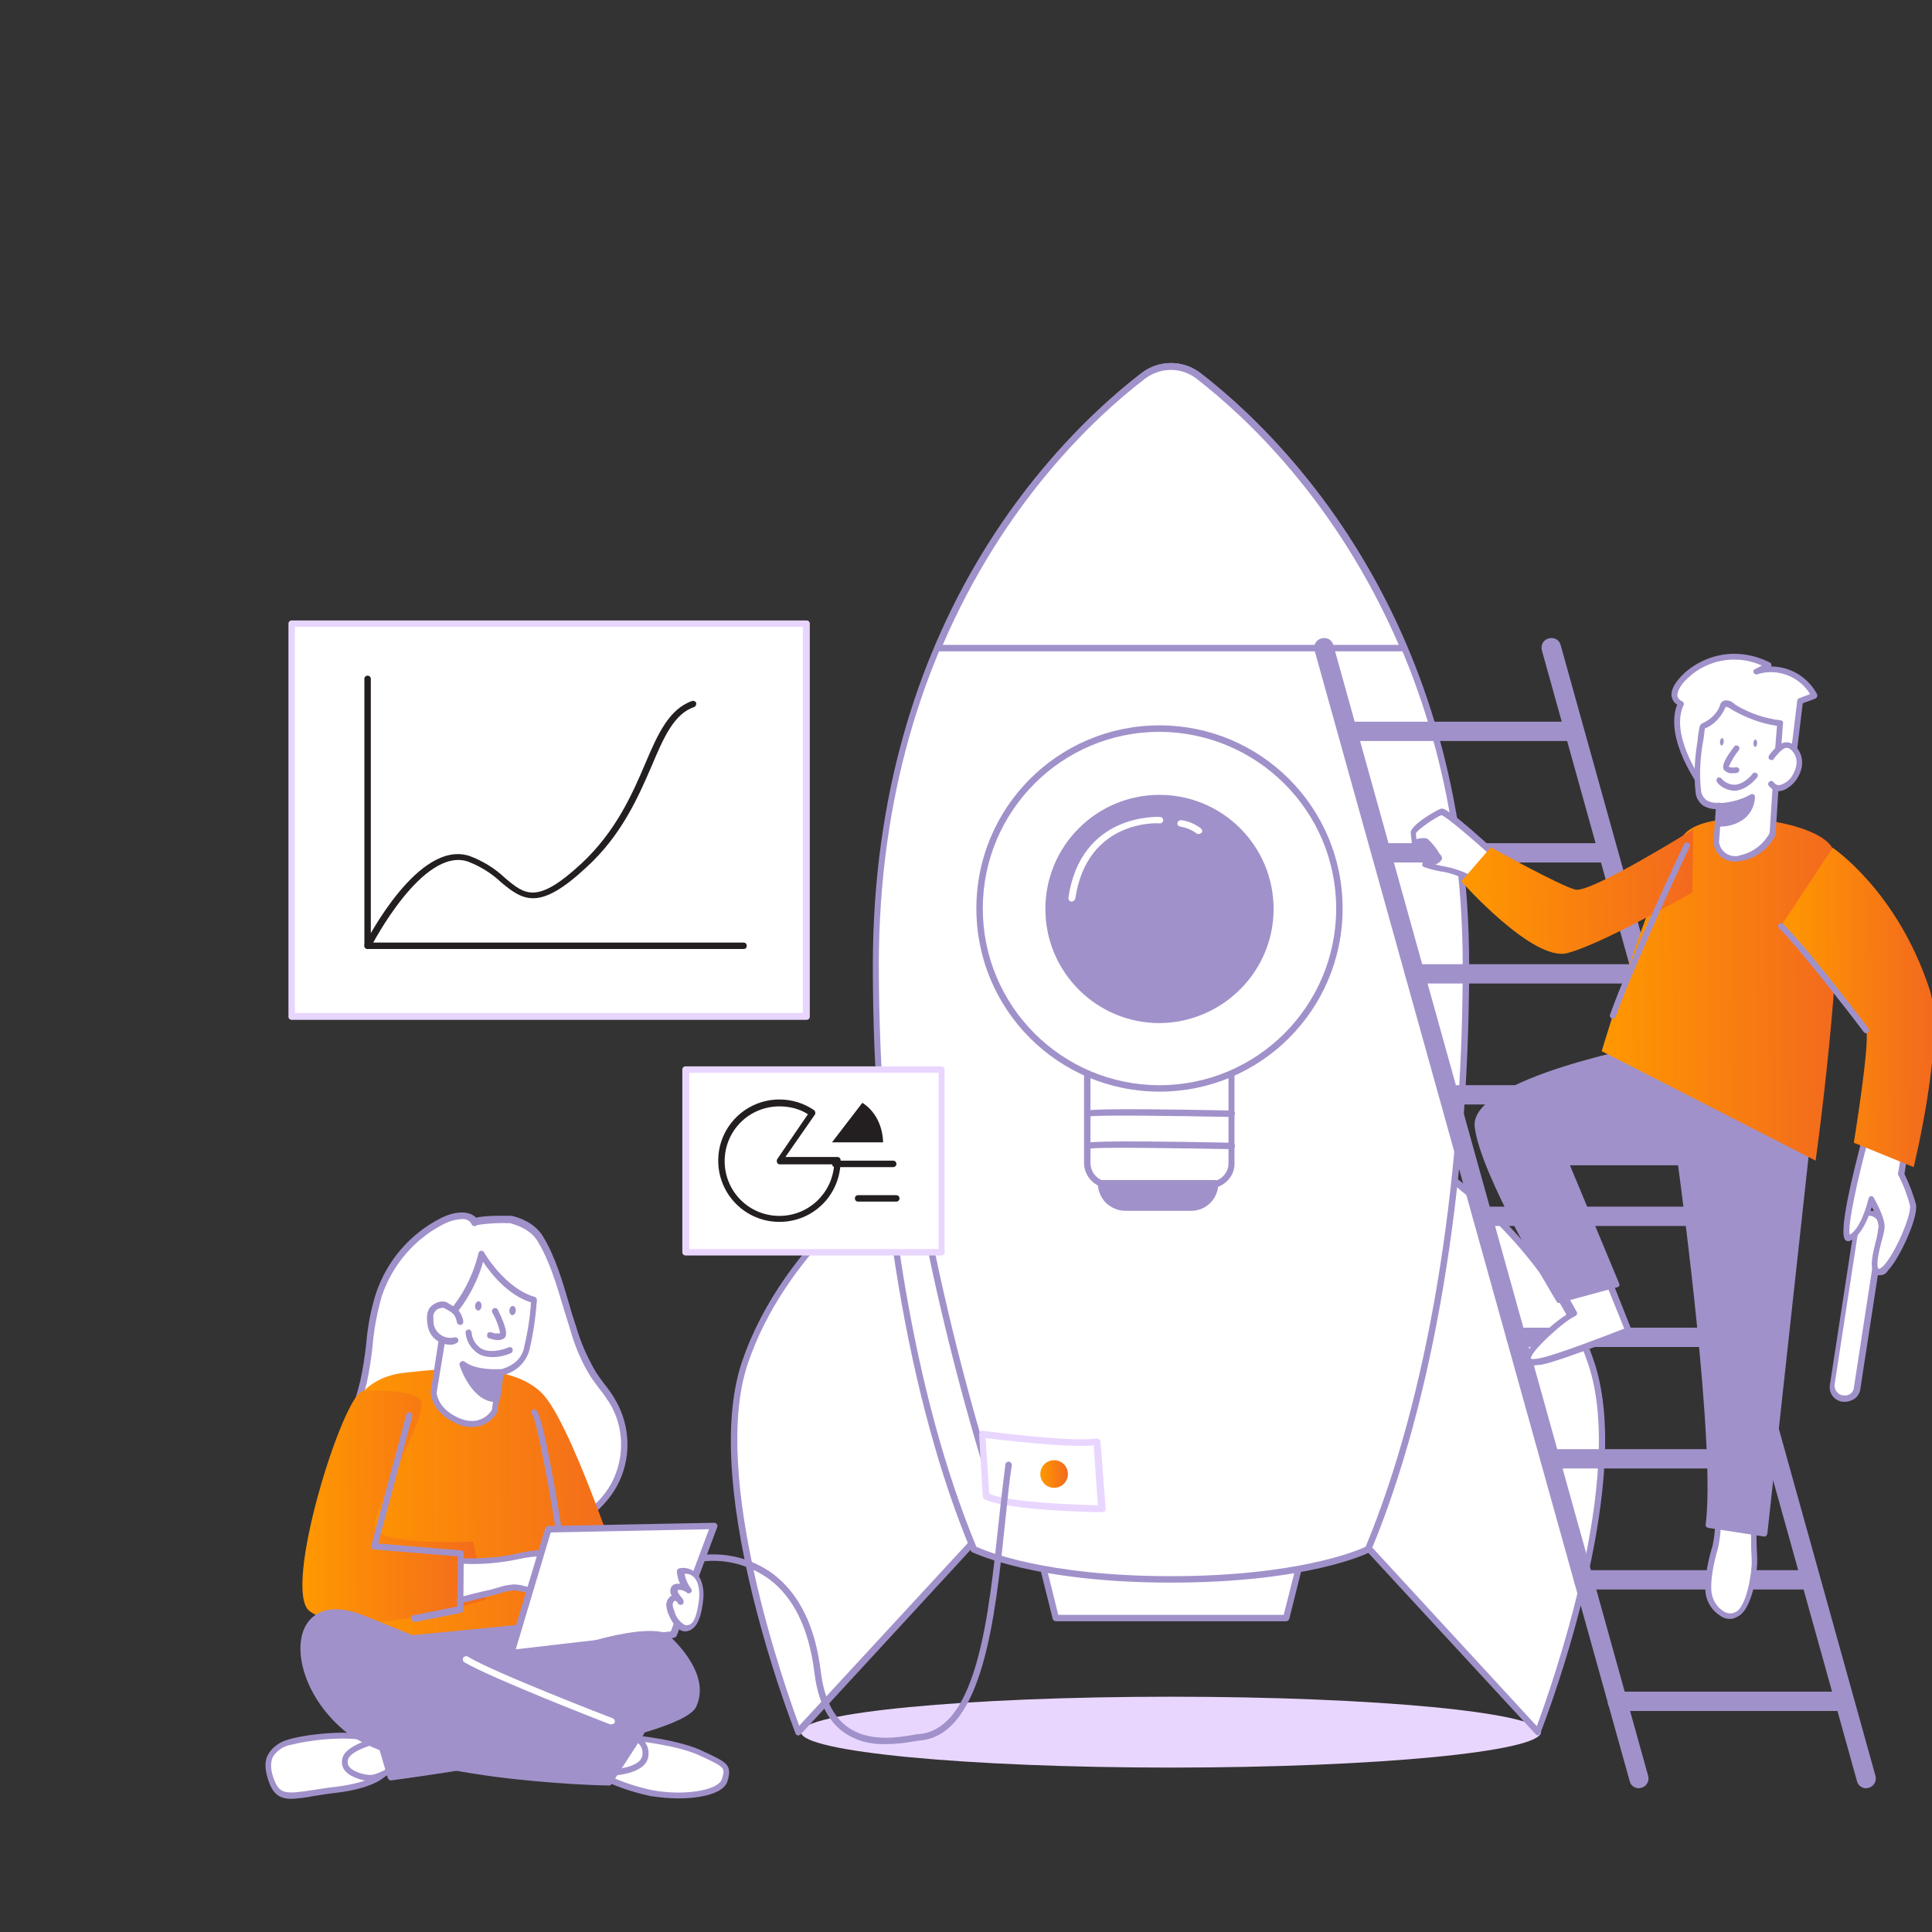
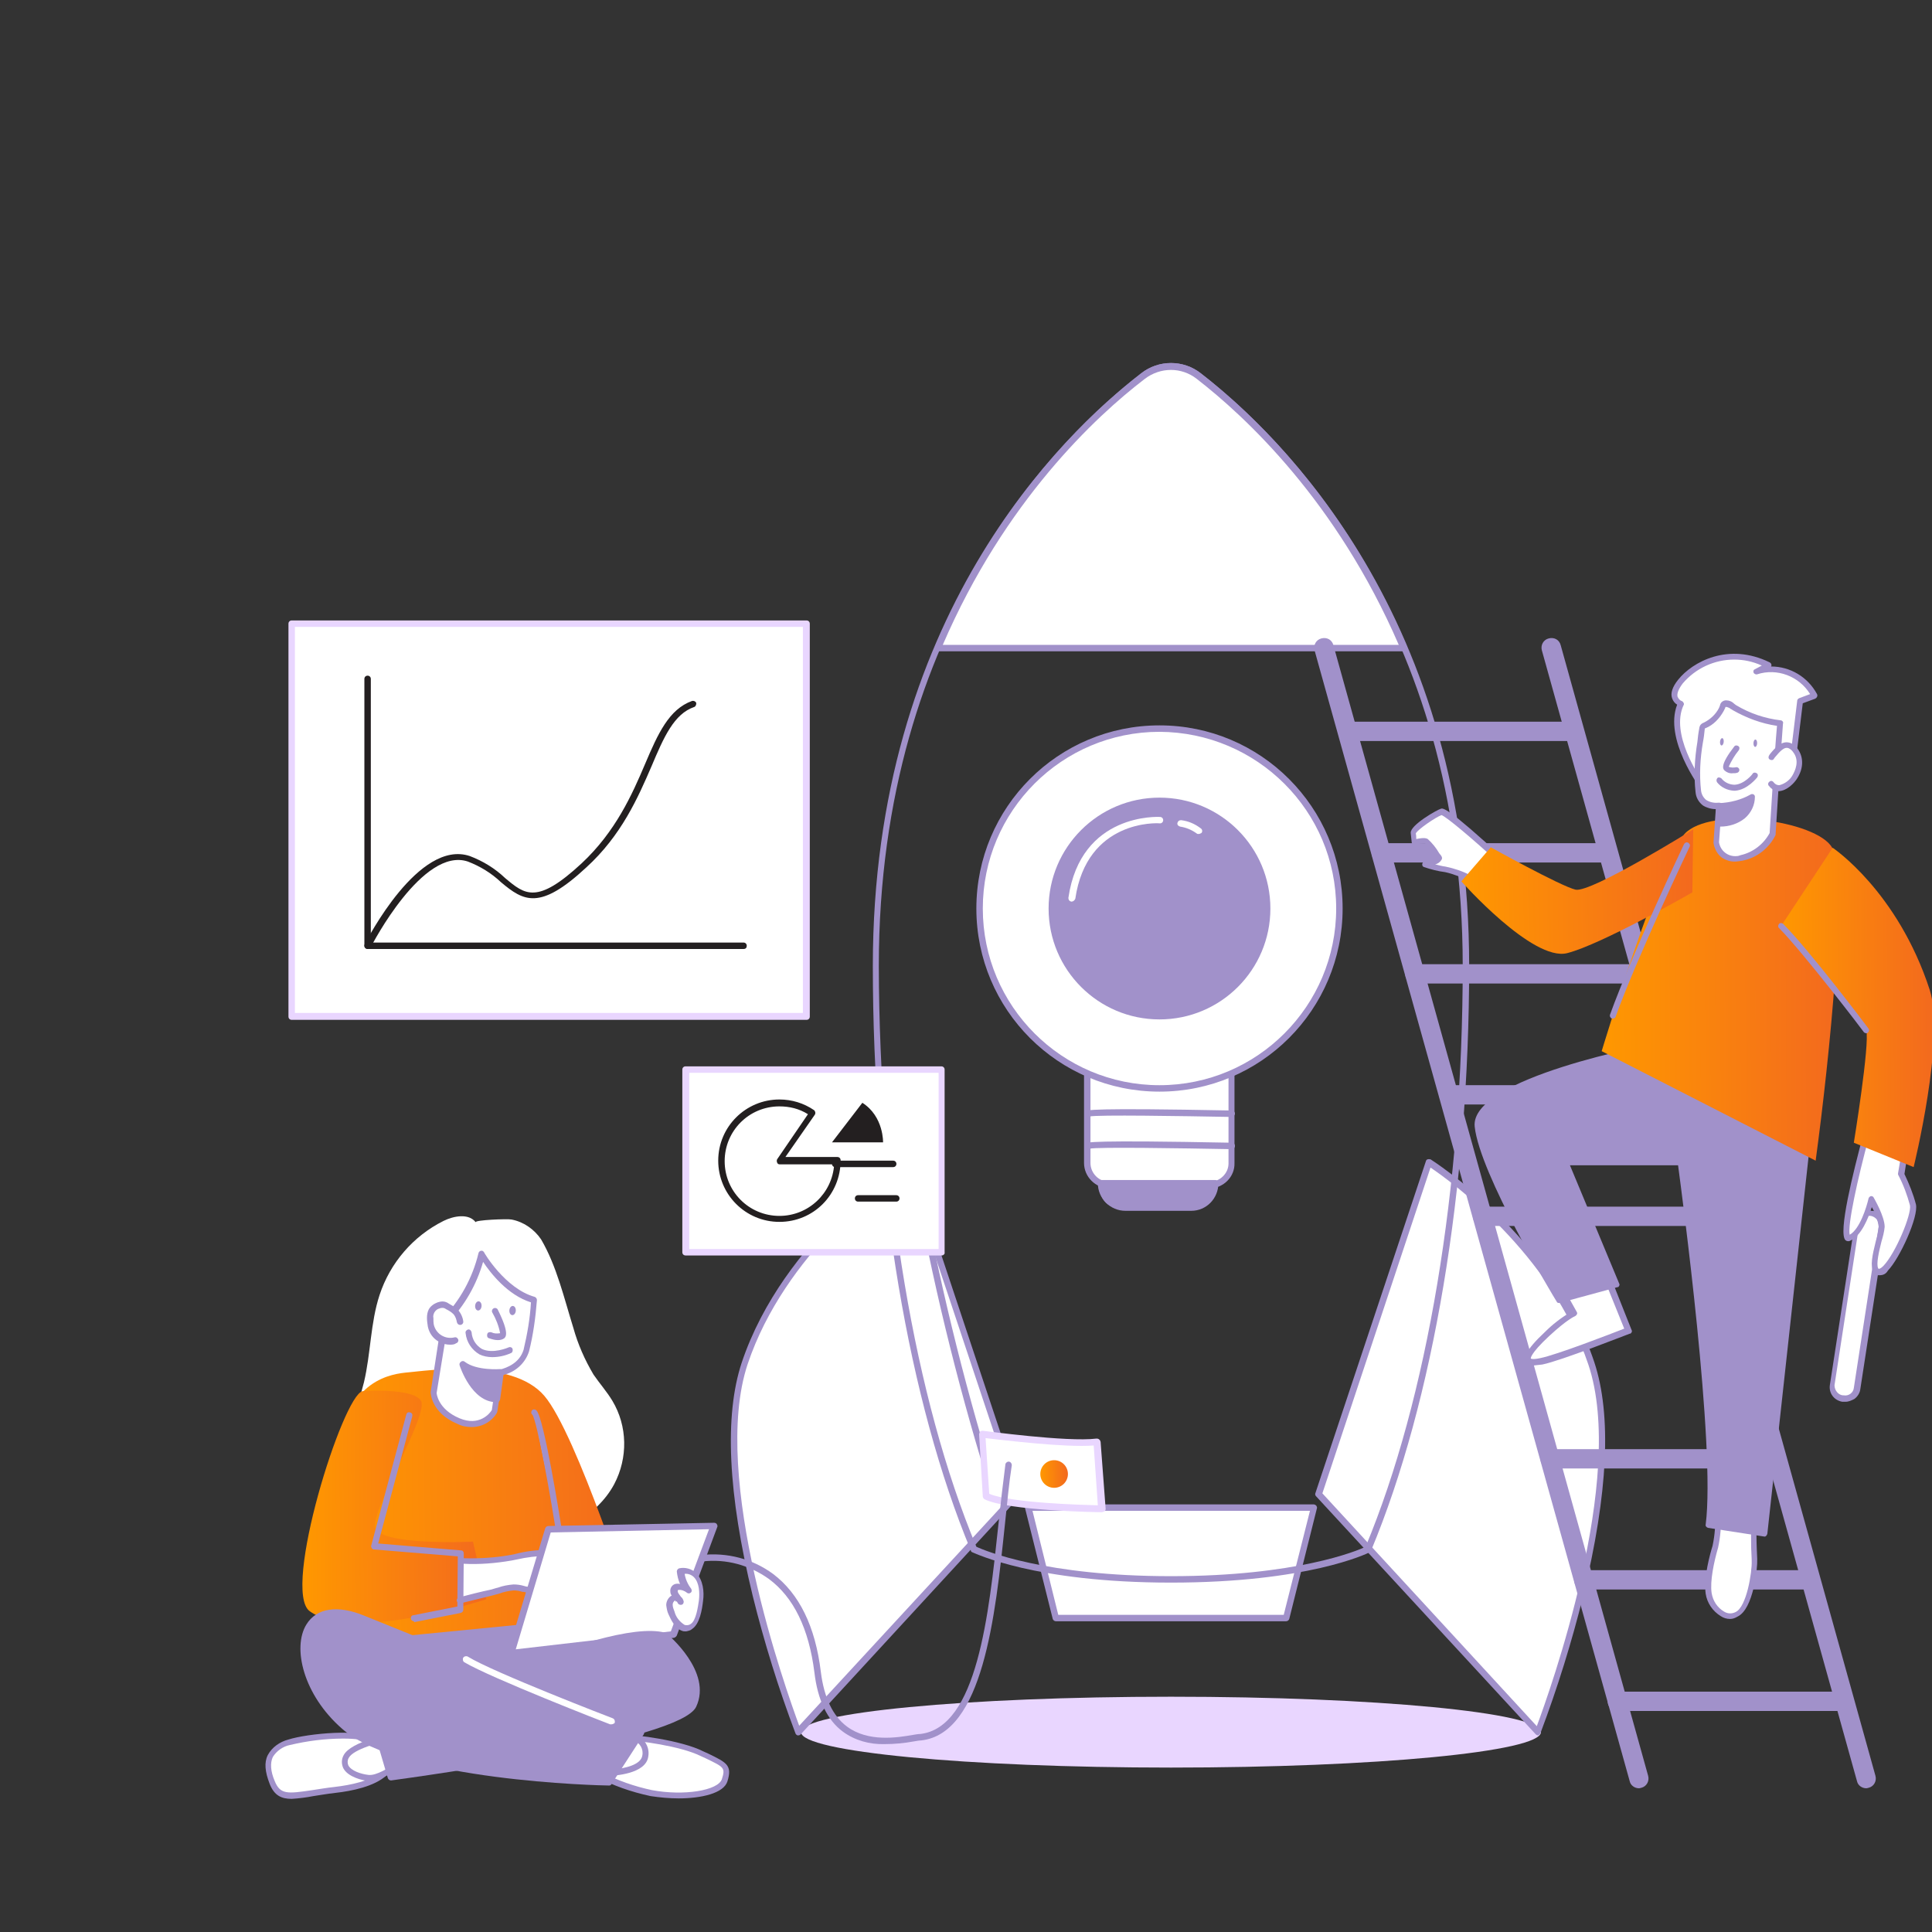
<svg xmlns="http://www.w3.org/2000/svg" width="1060" height="1060" viewBox="0 0 1060 1060" fill="none">
  <rect x="0" y="0" width="1060" height="1060" fill="#333333" stroke="none" />
  <g clip-path="url(#clip0_6470_15695)">
    <path d="M642.471 969.79C754.571 969.79 845.445 961.087 845.445 950.351C845.445 939.615 754.571 930.912 642.471 930.912C530.372 930.912 439.498 939.615 439.498 950.351C439.498 961.087 530.372 969.79 642.471 969.79Z" fill="#E9D6FF" />
    <path d="M579.356 887.743H705.583L720.731 827.154H564.209L579.356 887.743Z" fill="white" />
    <path d="M705.586 889.518H579.359C578.601 889.518 577.844 889.013 577.592 888.256L562.444 827.667C562.192 827.162 562.444 826.657 562.697 826.152C562.949 825.647 563.454 825.395 564.212 825.395H720.733C721.238 825.395 721.743 825.647 722.248 826.152C722.501 826.657 722.753 827.162 722.501 827.667L707.353 888.256C707.101 889.013 706.343 889.518 705.586 889.518ZM580.621 885.984H704.324L718.714 828.929H566.484L580.621 885.984Z" fill="#A191CA" />
    <path d="M784.099 637.559C784.099 637.559 850.242 678.961 873.215 747.881C896.189 816.801 843.931 950.097 843.931 950.097L723.51 819.578L784.099 637.559Z" fill="white" />
    <path d="M843.93 952.125C843.425 952.125 842.92 951.873 842.668 951.62L721.994 820.849C721.49 820.344 721.49 819.586 721.742 819.081L782.331 637.062C782.584 636.052 783.593 635.8 784.603 636.052H784.856C785.613 636.557 851.756 678.464 874.729 747.384C884.323 776.417 882.303 819.334 868.671 875.379C862.359 900.877 854.533 926.122 845.192 950.863C844.94 951.368 844.435 951.873 843.93 952.125ZM725.529 819.334L843.173 947.076C850.241 927.889 892.401 811.003 871.448 748.647C850.999 687.553 795.711 647.917 784.856 640.596L725.529 819.334Z" fill="#A191CA" />
    <path d="M497.816 637.559C497.816 637.559 431.673 678.961 408.7 747.881C385.727 816.801 437.985 950.097 437.985 950.097L558.405 819.578L497.816 637.559Z" fill="white" />
    <path d="M437.984 952.126H437.731C437.226 952.126 436.722 951.621 436.469 951.116C427.128 926.375 419.302 901.13 412.991 875.632C399.358 819.587 397.339 776.67 406.932 747.638C429.905 678.97 496.301 636.81 496.806 636.305C497.311 636.053 497.816 636.053 498.32 636.053C498.825 636.305 499.33 636.558 499.33 637.063L559.919 819.082C560.172 819.587 559.919 820.345 559.667 820.849L439.246 951.621C438.994 951.873 438.489 952.126 437.984 952.126ZM496.806 640.344C485.95 647.666 430.663 687.553 410.214 748.395C389.513 810.499 431.42 927.638 438.489 946.824L556.385 819.082L496.806 640.344Z" fill="#A191CA" />
-     <path d="M534.171 850.129C501.352 771.363 480.65 657.254 480.65 530.269C480.65 337.899 586.934 237.674 627.074 206.37C636.162 199.301 648.533 199.301 657.621 206.37C698.014 237.422 804.045 337.646 804.045 530.269C804.045 657.254 783.343 771.363 750.524 850.129C750.524 850.129 717.705 866.791 642.221 866.791C566.737 866.791 534.171 850.129 534.171 850.129Z" fill="white" />
    <path d="M642.471 868.306C567.492 868.306 534.926 852.149 533.411 851.644C532.906 851.392 532.654 851.139 532.654 850.635C498.572 768.839 478.881 651.953 478.881 530.017C478.881 338.909 581.882 238.937 626.062 204.856C635.655 197.282 649.288 197.282 658.881 204.856C703.06 239.19 806.062 339.162 806.062 530.017C806.062 651.953 786.37 768.839 752.289 850.635C752.037 851.139 751.784 851.392 751.532 851.644C750.017 852.402 717.45 868.306 642.471 868.306ZM535.683 848.615C540.48 850.887 573.804 864.772 642.471 864.772C711.139 864.772 744.715 850.887 749.26 848.615C783.088 767.325 802.527 651.196 802.527 530.017C802.527 340.677 700.536 241.462 656.609 207.633C648.278 201.069 636.665 201.069 628.081 207.633C584.154 241.714 482.163 340.677 482.163 530.017C482.415 651.448 501.854 767.325 535.683 848.615Z" fill="#A191CA" />
    <path d="M657.87 206.37C683.621 226.061 735.879 274.028 770.465 355.57H514.729C549.315 274.028 601.573 226.314 627.323 206.37C636.159 199.301 648.782 199.301 657.87 206.37Z" fill="white" />
    <path d="M770.215 357.339H514.731C514.226 357.339 513.469 357.086 513.216 356.581C512.964 356.076 512.711 355.571 512.964 354.814C547.298 273.776 598.546 226.062 626.064 204.856C635.657 197.282 649.289 197.282 658.883 204.856C686.4 226.062 737.648 273.776 771.982 354.814C772.235 355.319 772.235 356.076 771.73 356.581C771.477 356.834 770.972 357.339 770.215 357.339ZM517.256 353.804H767.438C733.357 275.038 683.371 228.587 656.611 207.885C648.28 201.322 636.667 201.322 628.083 207.885C601.323 228.334 551.337 274.786 517.256 353.804Z" fill="#A191CA" />
    <path d="M596.525 570.914H675.544V641.349C675.544 646.146 671.757 649.932 666.96 649.932H605.109C600.312 649.932 596.525 646.146 596.525 641.349V570.914Z" fill="white" />
    <path d="M663.676 651.948H608.641C601.067 651.948 594.756 645.636 594.756 638.063V570.91C594.756 569.9 595.513 569.143 596.523 569.143H675.541C676.551 569.143 677.308 569.9 677.308 570.91V638.063C677.561 645.636 671.25 651.948 663.676 651.948ZM598.29 572.677V638.063C598.29 643.617 602.834 648.413 608.641 648.413H663.676C669.23 648.413 674.027 643.869 674.027 638.315C674.027 638.315 674.027 638.315 674.027 638.063V572.677H598.29Z" fill="#A191CA" />
    <path d="M636.159 597.169C690.675 597.169 734.869 552.976 734.869 498.46C734.869 443.944 690.675 399.75 636.159 399.75C581.643 399.75 537.449 443.944 537.449 498.46C537.449 552.976 581.643 597.169 636.159 597.169Z" fill="white" />
    <path d="M636.16 598.932C580.62 598.932 535.684 553.995 535.684 498.455C535.684 442.915 580.62 397.979 636.16 397.979C691.7 397.979 736.637 442.915 736.637 498.455C736.637 553.995 691.7 598.932 636.16 598.932ZM636.16 401.513C582.64 401.513 539.218 444.935 539.218 498.455C539.218 551.976 582.64 595.398 636.16 595.398C689.681 595.398 733.103 551.976 733.103 498.455C733.103 444.935 689.681 401.765 636.16 401.513Z" fill="#A191CA" />
    <path d="M636.162 559.308C669.764 559.308 697.003 532.068 697.003 498.467C697.003 464.865 669.764 437.625 636.162 437.625C602.56 437.625 575.32 464.865 575.32 498.467C575.32 532.068 602.56 559.308 636.162 559.308Z" fill="#A191CA" />
-     <path d="M636.16 561.323C601.573 561.323 573.551 533.3 573.551 498.714C573.551 464.128 601.573 436.105 636.16 436.105C670.746 436.105 698.768 464.128 698.768 498.714C698.768 533.048 670.746 561.07 636.16 561.323ZM636.16 439.387C603.593 439.387 577.085 465.895 577.085 498.462C577.085 531.028 603.593 557.536 636.16 557.536C668.726 557.536 695.234 531.028 695.234 498.462C695.234 465.895 668.726 439.387 636.16 439.387Z" fill="#A191CA" />
    <path d="M587.941 494.667H587.689C586.679 494.414 586.174 493.657 586.174 492.647C592.99 445.691 635.907 448.215 636.412 448.215C637.422 448.215 638.179 448.973 638.179 449.982C638.179 450.992 637.422 451.75 636.412 451.75C634.898 451.497 596.272 449.73 589.961 493.152C589.456 494.162 588.698 494.667 587.941 494.667Z" fill="white" />
    <path d="M657.619 457.564C657.114 457.564 656.862 457.564 656.609 457.311C653.832 455.292 650.803 454.029 647.521 453.525C646.511 453.272 645.754 452.515 646.006 451.505C646.258 450.495 647.016 449.99 648.026 449.99C652.065 450.495 655.599 452.01 658.881 454.534C659.639 455.039 659.891 456.302 659.134 457.059C658.629 457.311 658.124 457.564 657.619 457.564Z" fill="white" />
    <path d="M546.287 822.613C545.53 822.613 544.772 822.108 544.52 821.351C527.353 767.073 513.468 711.533 503.117 655.74C502.865 654.731 503.622 653.973 504.632 653.721C505.642 653.468 506.399 654.226 506.652 655.236C517.002 711.028 530.887 766.316 548.054 820.593C548.307 821.603 547.802 822.613 547.044 822.865C546.539 822.613 546.539 822.613 546.287 822.613Z" fill="#A191CA" />
    <path d="M675.795 630.491C647.773 629.986 602.331 629.229 597.787 630.239C596.777 630.744 595.767 630.239 595.262 629.482C595.262 629.229 595.01 628.977 595.01 628.724C595.01 628.219 595.262 627.714 595.515 627.462C596.272 626.705 597.534 625.442 675.795 626.957C676.805 626.957 677.562 627.714 677.562 628.724C677.562 629.734 676.805 630.491 675.795 630.491Z" fill="#A191CA" />
    <path d="M675.795 612.82C647.773 612.315 602.331 611.557 597.787 612.567C596.777 613.072 595.767 612.82 595.262 611.81C595.262 611.557 595.01 611.305 595.01 611.052C595.01 610.547 595.262 610.043 595.515 609.79C596.272 609.033 597.534 607.77 675.795 609.285C676.805 609.285 677.562 610.043 677.562 611.052C677.562 611.81 676.553 612.82 675.795 612.82Z" fill="#A191CA" />
    <path d="M604.098 649.18H666.707V652.967C666.707 658.268 662.415 662.56 657.114 662.56H613.439C608.137 662.56 603.846 658.268 603.846 652.967L604.098 649.18Z" fill="#A191CA" />
    <path d="M653.58 664.323H617.479C609.148 664.323 602.332 657.506 602.332 649.175C602.332 648.166 603.089 647.408 604.099 647.408H666.708C667.718 647.408 668.475 648.166 668.475 649.175C668.475 657.506 661.911 664.323 653.58 664.323ZM606.119 650.943C606.876 656.497 611.925 660.788 617.479 660.788H653.58C659.387 660.788 664.183 656.497 664.941 650.943H606.119Z" fill="#A191CA" />
    <path d="M190.074 831.434C194.113 838.756 200.677 844.562 208.503 847.844C215.067 850.621 222.388 849.864 229.457 851.378C249.148 855.165 268.839 852.641 287.774 847.087C307.213 841.533 327.409 832.192 337.002 814.268C344.576 799.878 344.323 782.458 335.992 768.573C332.963 763.524 328.924 758.98 325.642 754.183C320.845 746.105 317.058 737.521 314.534 728.433C309.485 712.276 305.445 694.604 296.862 679.962C293.075 674.408 287.269 670.369 280.705 669.106C278.685 668.601 260.004 669.359 261.013 670.621C257.227 665.572 248.896 667.087 243.342 669.864C226.68 678.195 214.057 692.837 208.25 710.509C203.201 725.909 203.454 742.571 199.667 758.475C196.638 770.845 191.336 782.458 188.054 794.576C184.772 806.694 184.015 820.326 190.074 831.434Z" fill="white" />
-     <path d="M248.389 854.919C241.825 854.919 235.262 854.414 228.95 852.899C226.426 852.394 223.649 852.142 221.124 851.889C216.58 851.889 212.036 850.879 207.744 849.365C199.666 845.83 192.849 839.771 188.558 832.198C183.004 822.1 182.246 809.224 186.285 793.825C187.8 788.018 189.82 782.212 191.839 776.658C194.112 770.346 196.131 764.035 197.646 757.724C199.161 750.907 200.17 744.091 200.928 737.275C201.685 727.934 203.452 718.593 206.229 709.757C212.288 691.581 225.163 676.686 242.33 668.102C248.389 665.073 256.72 663.558 261.264 668.102C266.818 666.588 280.956 667.092 280.956 667.092C289.034 669.112 294.841 673.151 298.123 678.705C304.939 690.066 308.726 703.446 312.513 716.321C313.523 720.108 314.785 723.895 316.047 727.682C318.572 736.517 322.358 745.101 327.155 753.179C328.67 755.452 330.184 757.471 331.699 759.491C333.719 762.015 335.739 764.792 337.506 767.822C346.089 782.464 346.594 800.388 338.516 815.283C330.185 830.431 313.775 841.538 288.025 848.86C275.402 852.646 261.769 854.666 248.389 854.919ZM253.186 668.86C249.904 669.112 246.875 669.869 243.845 671.384C227.688 679.463 215.318 693.853 209.511 711.02C206.987 719.856 205.22 728.944 204.462 738.032C203.705 745.101 202.695 751.917 201.18 758.986C199.413 765.55 197.393 771.861 195.121 778.172C193.102 783.726 191.082 789.533 189.567 795.087C187.043 804.933 185.276 819.323 191.587 830.935C195.626 838.004 201.685 843.558 209.259 846.588C213.298 848.102 217.337 848.86 221.629 848.86C224.406 849.112 227.183 849.365 229.708 849.87C246.622 853.404 265.556 851.889 287.267 845.578C312.008 838.509 327.66 827.906 335.486 813.769C342.807 799.884 342.555 783.222 334.476 769.841C332.709 767.064 330.942 764.54 328.922 762.015C327.408 759.996 325.64 757.724 324.126 755.452C319.077 747.373 315.29 738.285 312.765 729.196C311.503 725.409 310.493 721.623 309.231 717.836C305.444 705.213 301.657 692.085 295.093 681.23C292.316 676.433 287.267 673.151 279.946 671.132C273.887 670.879 267.828 671.132 261.769 672.142L261.517 672.394C260.76 672.899 259.75 672.899 258.992 672.142C257.983 669.617 255.458 668.607 253.186 668.86Z" fill="#A191CA" />
    <path d="M343.567 953.123C347.102 953.123 373.104 955.9 385.222 961.959C397.34 968.018 400.117 968.523 397.593 976.601C395.068 984.68 373.609 986.7 357.452 983.67C346.849 981.398 336.751 977.864 327.41 972.814L343.567 953.123Z" fill="white" />
    <path d="M372.345 986.697C367.296 986.697 361.994 986.192 356.945 985.435C346.342 983.163 335.991 979.628 326.398 974.327C325.893 974.074 325.641 973.569 325.641 973.317C325.641 972.812 325.641 972.307 325.893 972.055L342.303 952.363C342.555 952.111 343.06 951.858 343.565 951.858C347.352 951.606 373.607 954.635 385.977 960.947L388.754 962.209C398.6 967.006 401.882 968.52 399.105 977.356C397.085 983.92 384.715 986.697 372.345 986.697ZM329.932 972.307C338.768 976.851 348.109 980.133 357.702 982.153C375.122 985.435 394.056 982.405 396.075 976.094C398.095 969.783 397.085 969.53 387.24 964.733L384.463 963.471C373.355 957.917 349.624 954.888 344.322 954.888L329.932 972.307Z" fill="#A191CA" />
    <path d="M347.101 952.871C351.897 954.133 354.927 958.678 354.17 963.474C353.16 972.058 334.731 972.563 333.721 972.563C332.711 972.563 347.101 952.871 347.101 952.871Z" fill="white" />
    <path d="M333.467 974.33C332.962 974.33 332.204 974.078 331.952 973.32C331.447 972.311 331.195 971.553 345.585 951.862C345.837 951.357 346.594 951.104 347.352 951.357C352.906 952.619 356.693 958.173 355.683 963.727C354.42 973.32 337.001 974.33 333.467 974.33ZM347.604 954.891C343.06 960.95 338.516 967.514 336.244 970.796C342.808 970.291 351.643 968.271 352.401 963.222C353.158 959.688 351.139 956.153 347.604 954.891Z" fill="#A191CA" />
    <path d="M211.281 972.821C210.776 973.073 205.727 979.637 184.016 982.162C162.305 984.686 154.226 989.483 149.43 978.123C144.633 966.762 147.915 959.441 158.518 956.159C169.121 952.877 198.658 950.1 204.465 955.654C210.271 961.208 211.281 972.821 211.281 972.821Z" fill="white" />
    <path d="M160.032 986.957C154.478 986.957 150.439 985.189 147.914 978.626C145.39 972.062 144.885 967.013 146.904 962.973C149.176 958.682 153.468 955.652 158.265 954.39C168.615 951.108 199.162 948.079 205.726 954.138C211.785 959.944 212.795 972.062 212.795 972.567C212.795 973.072 212.543 973.829 212.038 974.081C205.474 980.14 193.104 982.665 184.015 983.675C179.471 984.18 175.432 984.937 171.897 985.442C168.111 986.199 164.071 986.704 160.032 986.957ZM188.307 953.885C178.461 953.885 168.616 955.147 159.022 957.419C155.235 958.177 151.701 960.701 149.681 963.983C148.167 967.265 148.419 971.809 150.691 977.111C153.721 984.685 157.76 984.18 171.393 982.16C174.927 981.655 178.966 980.898 183.763 980.393C192.346 979.383 203.454 977.111 209.513 972.062C209.261 969.537 207.746 960.701 203.454 956.662C201.435 954.642 195.376 953.885 188.307 953.885Z" fill="#A191CA" />
    <path d="M218.097 968.269C218.097 968.269 208.251 976.6 201.687 975.591C195.123 974.581 186.035 971.046 189.569 963.978C193.104 956.909 216.834 952.617 216.834 952.617L218.097 968.269Z" fill="white" />
    <path d="M202.951 977.101C202.446 977.101 202.194 977.101 201.689 977.101C199.164 976.848 190.833 975.081 188.309 970.032C187.299 967.76 187.299 965.236 188.561 962.963C192.6 955.39 214.311 951.098 216.836 950.846C217.341 950.846 217.846 950.846 218.098 951.098C218.351 951.351 218.603 951.855 218.603 952.36L219.865 968.013C219.865 968.517 219.613 969.022 219.36 969.275C218.856 969.78 210.02 977.101 202.951 977.101ZM215.574 954.38C208.252 955.895 193.863 959.682 191.338 964.478C190.581 965.741 190.581 967.255 191.086 968.518C192.6 971.547 197.902 973.314 202.194 973.819C206.485 974.324 213.554 969.78 216.836 967.508L215.574 954.38Z" fill="#A191CA" />
    <path d="M336.498 899.095C336.498 899.095 326.147 939.487 288.279 947.313C250.411 955.139 230.72 952.867 217.34 927.369C203.959 901.871 212.795 886.219 212.795 886.219L332.459 883.947L336.498 899.095Z" fill="#A191CA" />
    <path d="M256.974 953.127C238.293 953.127 225.417 946.563 215.824 928.387C202.192 902.131 211.028 885.974 211.28 885.469C211.532 884.964 212.037 884.46 212.795 884.46L332.458 882.188C333.216 882.188 333.973 882.692 334.225 883.45L338.265 898.597C338.265 898.849 338.265 899.102 338.265 899.607C338.265 900.112 327.157 941.262 288.531 949.088C278.18 951.36 267.577 952.875 256.974 953.127ZM214.057 887.994C212.542 891.528 207.998 905.666 219.106 926.619C232.486 952.117 251.925 953.127 288.279 945.554C322.612 938.485 333.72 903.394 334.983 899.102L331.448 885.722L214.057 887.994Z" fill="#A191CA" />
    <path d="M203.706 899.354C203.706 899.354 184.015 835.988 186.792 796.352C189.569 756.717 215.319 753.688 224.155 752.93C232.991 752.173 280.705 744.852 298.629 765.805C316.553 786.759 347.858 885.216 347.858 885.216L203.706 899.354Z" fill="url(#paint0_linear_6470_15695)" />
    <path d="M274.645 753.182L271.615 774.388C267.324 780.952 258.74 783.224 251.672 779.69C238.292 774.136 238.039 764.038 238.039 764.038L244.35 724.907C254.196 714.809 261.265 701.934 264.294 688.049C264.294 688.049 276.16 708.75 293.327 713.294C292.822 722.635 291.307 731.976 289.035 741.064C286.005 751.162 274.645 752.93 274.645 753.182Z" fill="white" />
    <path d="M258.742 782.965C255.965 782.965 253.44 782.46 250.916 781.198C236.526 775.139 236.273 764.284 236.273 763.779L242.332 724.396C242.332 723.891 242.585 723.639 242.837 723.386C252.431 713.54 259.247 701.17 262.529 687.538C262.781 686.528 263.791 686.023 264.548 686.275C265.053 686.275 265.306 686.78 265.558 687.033C265.558 687.285 277.171 706.977 293.328 711.521C294.086 711.773 294.59 712.531 294.59 713.288C293.833 722.881 292.571 732.222 290.299 741.31C288.279 747.874 282.725 752.923 275.909 754.438L272.879 774.382C272.879 774.634 272.627 774.887 272.627 775.139C269.85 779.936 264.548 782.965 258.742 782.965ZM245.867 725.658L239.555 764.284C239.555 764.284 240.06 773.12 252.178 778.169C263.034 782.713 268.84 775.392 269.85 773.624L272.879 752.923C272.879 752.418 273.384 751.913 273.637 751.661C273.889 751.661 274.142 751.409 274.394 751.409C278.181 750.399 284.997 747.874 287.269 740.553C289.289 731.97 290.804 723.386 291.309 714.55C278.433 710.511 269.093 698.393 265.053 692.334C261.519 704.704 254.955 716.317 245.867 725.658Z" fill="#A191CA" />
    <path d="M252.431 725.415C252.179 723.395 251.421 721.628 250.159 720.113C248.897 718.851 247.382 717.841 245.615 717.084C244.857 716.579 243.848 716.327 242.838 716.074C242.08 716.074 241.323 716.327 240.818 716.579C239.303 717.084 237.789 718.094 236.779 719.609C236.274 720.871 236.021 722.133 236.021 723.648C236.021 725.163 236.021 726.677 236.526 727.94C238.041 733.998 244.1 737.533 249.906 736.018C249.906 736.018 249.906 736.018 250.159 736.018" fill="white" />
    <path d="M247.131 737.78C244.859 737.78 242.587 737.275 240.567 736.012C237.538 734.245 235.518 731.468 234.761 727.934C234.508 726.419 234.256 724.652 234.256 723.137C234.256 721.37 234.508 719.855 235.266 718.341C236.275 716.573 238.043 715.311 240.062 714.554C240.82 714.301 241.829 714.049 242.839 714.049C244.102 714.049 245.364 714.554 246.374 715.311C248.141 716.321 249.908 717.331 251.423 718.845C252.937 720.613 253.947 722.885 254.2 725.157C254.2 726.167 253.442 726.924 252.433 726.924C251.675 726.924 250.918 726.419 250.665 725.409C250.413 723.895 249.908 722.38 248.898 721.118C247.636 719.855 246.374 719.098 244.859 718.341C244.102 717.836 243.597 717.583 242.839 717.583C242.334 717.583 241.829 717.583 241.325 717.836C240.062 718.088 239.052 718.845 238.295 720.108C237.79 721.118 237.538 722.127 237.79 723.137C237.79 724.399 237.79 725.662 238.043 726.924C239.305 731.973 244.354 735.003 249.403 733.74C250.413 733.488 251.17 734.245 251.423 735.003C251.675 735.76 251.17 736.77 250.16 737.022C249.656 737.527 248.393 737.78 247.131 737.78Z" fill="#A191CA" />
    <path d="M271.618 719.354C271.618 719.354 277.677 731.219 275.658 732.986C273.638 734.753 269.094 732.734 269.094 732.734" fill="white" />
    <path d="M273.132 735.255C271.365 735.255 269.85 734.75 268.335 734.246C267.325 733.993 267.073 732.983 267.325 731.973C267.578 730.964 268.588 730.711 269.598 730.964C271.112 731.721 272.627 731.721 274.394 731.469C273.637 727.429 272.122 723.642 270.102 720.108C269.598 719.351 270.102 718.088 270.86 717.836C271.617 717.331 272.879 717.836 273.132 718.593C279.696 731.721 277.424 733.488 276.666 734.246C275.656 735.003 274.394 735.255 273.132 735.255Z" fill="#A191CA" />
    <path d="M264.208 716.644C264.322 715.254 263.625 714.063 262.652 713.984C261.679 713.905 260.799 714.967 260.686 716.357C260.572 717.746 261.269 718.937 262.242 719.017C263.215 719.096 264.095 718.034 264.208 716.644Z" fill="#A191CA" />
    <path d="M282.989 719.163C283.093 717.773 282.388 716.587 281.415 716.514C280.441 716.442 279.568 717.51 279.465 718.9C279.361 720.291 280.066 721.477 281.04 721.549C282.013 721.622 282.886 720.553 282.989 719.163Z" fill="#A191CA" />
    <path d="M270.102 744.597C267.578 744.597 265.053 744.092 263.033 743.082C258.742 740.557 255.965 736.266 255.46 731.469C255.207 730.459 255.965 729.702 256.722 729.449C257.732 729.197 258.489 729.954 258.742 730.964C258.994 734.751 261.014 738.033 264.296 740.052C270.354 743.082 278.938 739.295 278.938 739.295C279.948 738.79 280.958 739.295 281.21 740.052C281.463 740.81 281.21 742.072 280.453 742.325C277.171 743.839 273.636 744.597 270.102 744.597Z" fill="#A191CA" />
    <path d="M274.647 753.175C274.647 753.175 261.014 754.437 253.945 748.631C253.945 748.631 260.004 767.565 272.627 767.565L274.647 753.175Z" fill="#A191CA" />
    <path d="M272.373 769.333C258.741 769.333 252.429 749.894 252.177 749.137C251.924 748.379 252.177 747.622 252.934 747.117C253.439 746.612 254.449 746.612 254.954 747.117C261.518 752.166 274.393 751.156 274.393 751.156C275.402 751.156 276.16 751.914 276.412 752.671C276.412 752.923 276.412 752.923 276.412 753.176L274.393 767.818C274.14 768.828 273.383 769.585 272.373 769.333ZM257.226 752.671C259.498 757.72 264.042 764.789 270.858 765.799L272.373 754.943C267.324 755.196 262.275 754.438 257.226 752.671Z" fill="#A191CA" />
    <path d="M198.91 763.279C188.055 765.551 154.478 872.592 169.878 883.952C193.861 901.624 266.82 877.388 266.82 877.388L259.499 845.831C259.499 845.831 206.736 848.356 205.727 837.5C204.717 826.645 235.264 775.901 230.972 768.58C226.68 761.259 198.91 763.279 198.91 763.279Z" fill="url(#paint1_linear_6470_15695)" />
    <path d="M254.199 856.428C263.035 856.681 271.871 856.176 280.455 854.661C286.766 853.147 293.33 852.137 300.146 852.137C308.982 852.389 317.565 854.156 325.644 857.438C325.896 857.438 326.149 857.691 326.401 857.943C327.159 858.953 325.391 860.215 324.129 860.215C320.595 860.468 317.06 859.963 313.779 859.205C322.11 862.235 330.188 866.022 337.509 871.071C338.267 871.576 339.276 872.586 338.771 873.595C338.267 874.605 336.752 874.353 335.742 873.848L316.808 865.517C321.857 867.284 326.401 870.061 330.44 873.343C330.945 873.848 331.703 874.605 331.45 875.11C331.198 876.372 329.178 876.12 328.168 875.615C322.362 872.838 316.808 869.556 311.506 866.022L323.372 874.858C323.624 875.867 322.614 876.625 321.605 876.625C320.595 876.625 319.585 876.372 318.828 875.615L305.7 868.294L313.779 873.848C315.041 874.858 316.555 876.12 316.051 877.635C315.546 879.149 312.769 878.897 311.254 878.14C304.438 875.363 297.369 873.343 290.3 872.081C287.776 871.323 285.251 870.818 282.474 870.818C278.435 871.323 274.396 872.333 270.609 873.595C264.802 875.11 258.996 876.625 253.189 877.887" fill="white" />
    <path d="M313.525 880.419C312.263 880.419 311.253 880.167 309.991 879.662C303.427 876.885 296.358 874.865 289.289 873.855C288.28 873.603 287.522 873.35 286.512 873.35C284.998 872.845 283.483 872.593 281.716 872.593C279.191 872.845 276.414 873.35 273.89 874.36C272.627 874.613 271.365 875.117 270.103 875.37C264.296 876.885 258.49 878.147 252.684 879.662C251.926 879.914 250.916 879.409 250.664 878.399C250.411 877.642 250.916 876.632 251.926 876.38C257.733 874.865 263.539 873.35 269.598 872.088C270.608 871.836 271.87 871.331 273.132 871.078C275.909 870.068 278.686 869.563 281.716 869.311C283.735 869.311 285.503 869.564 287.27 870.068C288.027 870.321 289.037 870.573 289.794 870.573C297.116 871.836 304.184 873.855 311.001 876.632C311.758 877.137 312.768 877.137 313.778 877.137C314.03 876.885 313.525 876.127 312.263 875.37L304.184 869.816C303.427 869.311 303.174 868.301 303.679 867.544C304.184 866.787 305.194 866.534 305.951 867.039L319.079 874.36L320.089 874.865L309.991 867.291C309.233 866.787 308.981 865.777 309.738 865.019C310.243 864.262 311.253 864.01 312.01 864.514C317.059 868.049 322.613 871.331 328.42 874.108H328.672C325.895 871.836 323.118 870.068 320.089 868.554L315.797 866.786C315.04 866.534 314.535 865.524 315.04 864.767C315.292 864.01 316.302 863.505 317.059 863.757C318.574 864.262 320.089 865.019 321.351 865.777L335.994 872.088H336.246C329.177 867.039 321.351 863.252 313.02 860.475C312.263 860.223 311.758 859.213 312.01 858.456C312.263 857.698 313.02 857.193 314.03 857.446C317.312 858.203 320.594 858.708 323.876 858.456H324.128C316.555 855.426 308.224 853.911 300.145 853.659C294.591 853.659 288.785 854.416 283.231 855.679L280.706 856.183C271.87 857.698 263.034 858.455 254.198 857.951C253.188 857.951 252.684 857.193 252.684 856.436C252.684 855.426 253.441 854.921 254.198 854.921C262.782 855.174 271.618 854.669 279.949 853.154L282.473 852.649C288.28 851.134 294.086 850.377 299.893 850.377C308.728 850.629 317.564 852.397 325.895 855.679C326.4 855.931 327.158 856.183 327.41 856.688C327.915 857.446 327.915 858.455 327.663 859.213C326.905 860.475 325.643 861.232 324.128 861.485C328.925 863.757 333.469 866.534 337.761 869.311C340.285 871.078 340.033 872.845 339.78 873.603C339.528 874.36 339.023 874.865 338.266 875.118C337.003 875.37 335.741 875.37 334.479 874.865L332.207 873.855C332.207 874.36 332.207 874.613 332.207 875.118C331.954 875.875 331.449 876.632 330.692 877.137C329.43 877.642 327.915 877.642 326.653 876.885L324.128 875.622C324.128 875.875 323.876 876.38 323.623 876.632C323.118 877.39 322.109 877.894 321.099 877.894C319.836 877.894 318.574 877.39 317.564 876.885H317.312C317.312 877.39 317.312 877.894 317.059 878.147C316.807 878.904 316.05 879.662 315.292 879.914C315.04 880.419 314.282 880.419 313.525 880.419Z" fill="#A191CA" />
    <path d="M293.074 774.896C296.104 777.673 304.182 824.125 307.464 845.836Z" fill="white" />
    <path d="M307.465 847.593C306.708 847.593 305.95 847.088 305.95 846.33C302.416 822.095 294.59 779.43 292.065 776.148C291.308 775.643 291.308 774.633 291.813 773.876C292.318 773.118 293.328 773.118 294.085 773.623L294.337 773.876C298.377 777.663 307.213 832.193 309.232 845.825C309.485 846.583 308.727 847.593 307.97 847.593C307.717 847.593 307.717 847.593 307.465 847.593Z" fill="#A191CA" />
    <path d="M227.184 889.509C226.175 889.509 225.417 888.751 225.417 887.742C225.417 886.984 225.922 886.227 226.68 886.227L250.915 881.43L251.168 853.913L205.221 850.126C204.716 850.126 204.211 849.873 203.959 849.368C203.706 848.864 203.454 848.359 203.706 847.854L222.893 776.157C223.145 775.147 223.902 774.642 224.912 774.894C225.922 775.147 226.427 775.904 226.175 776.914V777.166L207.493 846.844L252.935 850.631C253.945 850.631 254.449 851.388 254.449 852.398L254.197 883.197C254.197 883.955 253.692 884.712 252.682 884.965L227.184 890.014V889.509Z" fill="#A191CA" />
    <path d="M369.319 896.829L391.535 837.25L300.904 839.017L280.455 906.927L369.319 896.829Z" fill="white" />
    <path d="M280.453 908.69C279.443 908.69 278.686 907.933 278.686 906.923C278.686 906.671 278.686 906.671 278.686 906.418L299.134 838.508C299.387 837.751 300.144 837.246 300.902 837.246L391.785 835.479C392.29 835.479 393.047 835.731 393.3 836.236C393.552 836.741 393.805 837.246 393.552 837.751L371.336 897.33C371.084 897.835 370.579 898.34 369.822 898.592L280.453 908.69ZM302.164 840.78L282.977 904.903L368.054 895.058L389.008 839.013L302.164 840.78Z" fill="#A191CA" />
    <path d="M364.519 897.336C364.519 897.336 389.259 917.28 380.423 935.709C371.588 954.138 214.561 975.092 214.561 975.092L207.492 951.109C207.492 951.109 330.942 887.995 364.519 897.336Z" fill="#A191CA" />
    <path d="M214.563 976.85C213.806 976.85 213.048 976.345 212.796 975.587L205.727 951.604C205.475 950.847 205.98 949.837 206.485 949.585C211.534 947.06 330.945 886.471 365.026 895.812C365.279 895.812 365.531 896.064 365.531 896.064C366.541 896.822 391.029 917.271 381.941 936.457C373.105 955.139 230.973 974.578 214.563 976.85ZM209.514 952.109L215.825 973.315C278.687 964.732 372.852 947.817 378.911 935.195C386.485 919.29 366.288 901.366 363.764 899.094C332.459 891.015 222.894 945.293 209.514 952.109Z" fill="#A191CA" />
    <path d="M199.164 888.244C199.164 888.244 321.352 937.725 351.646 950.6L333.974 977.865C333.974 977.865 221.127 975.593 188.813 947.318C156.499 919.043 158.771 871.834 199.164 888.244Z" fill="#A191CA" />
    <path d="M334.224 979.637C329.68 979.637 220.367 977.113 187.801 948.585C166.342 929.904 160.283 903.901 168.109 891.278C173.663 882.19 185.276 880.423 199.918 886.482C201.181 886.986 322.611 935.963 352.401 949.09C352.906 949.343 353.158 949.595 353.411 950.1C353.663 950.605 353.411 951.11 353.158 951.615L335.486 978.88C335.234 979.385 334.729 979.637 334.224 979.637ZM184.266 886.482C178.965 886.229 173.916 888.754 171.139 893.045C164.07 904.406 170.129 928.389 190.073 945.808C219.862 972.064 322.106 975.598 333.214 975.85L349.119 951.11C316.3 937.225 199.666 890.016 198.404 889.511C194.112 887.744 189.315 886.734 184.266 886.482Z" fill="#A191CA" />
    <path d="M369.823 873.1C370.076 873.857 370.328 874.362 370.833 875.119L373.105 878.654C372.853 877.391 371.338 876.381 370.076 876.634C369.823 876.634 369.823 876.634 369.571 876.886C368.309 877.644 367.299 879.158 367.299 880.673C367.299 882.188 367.804 883.703 368.309 885.217C370.076 889.509 373.863 896.073 379.417 892.791C383.203 890.519 384.213 882.693 384.718 878.654C385.728 870.828 383.456 860.729 373.358 862.244C373.61 866.031 375.125 869.818 377.397 872.847C375.882 870.827 369.318 868.555 369.823 873.1Z" fill="white" />
    <path d="M376.385 895.062C375.627 895.062 374.87 895.062 374.365 894.809C370.326 893.547 368.054 888.498 366.792 885.721C366.034 884.206 365.782 882.439 365.529 880.672C365.529 878.399 366.792 876.38 368.559 875.37C368.054 874.865 367.801 874.108 367.801 873.35C367.549 871.836 368.306 870.068 369.821 869.311C370.831 868.806 372.093 868.806 373.103 869.059C372.093 866.787 371.588 864.515 371.336 862.242C371.336 861.485 371.841 860.728 372.598 860.475C375.88 859.718 379.414 860.728 381.939 863C385.726 866.787 386.483 873.35 385.726 878.4C385.221 882.944 383.958 891.022 379.667 893.799C378.909 894.557 377.647 894.809 376.385 895.062ZM370.578 878.147H370.326C369.569 878.652 369.064 879.409 369.064 880.419C369.064 881.681 369.569 882.944 370.073 884.206C370.831 887.235 372.85 889.76 375.627 891.527C376.637 891.78 377.9 891.78 378.909 891.022C381.939 889.255 382.949 881.429 383.454 878.147C383.958 873.855 383.706 868.301 380.677 865.272C379.414 864.01 377.395 863.252 375.627 863.505C376.132 866.534 377.395 869.311 379.162 871.583C379.667 872.341 379.667 873.35 378.909 873.855C378.404 874.36 377.395 874.36 376.89 873.855C375.627 872.846 373.86 872.088 372.093 872.341C371.841 872.341 371.841 872.845 371.841 873.098C371.841 873.603 372.093 873.855 372.346 874.36L373.608 876.127C374.365 876.632 374.87 877.642 375.123 878.652C375.123 879.409 374.87 880.167 374.113 880.419C373.355 880.672 372.598 880.419 372.093 879.914L371.336 878.652H370.578V878.147Z" fill="#A191CA" />
    <path d="M335.489 946.053C335.236 946.053 334.984 946.053 334.731 946.053C331.954 945.043 269.093 920.555 254.703 911.972C253.946 911.467 253.693 910.205 254.198 909.447C254.703 908.69 255.965 908.437 256.723 908.942C270.608 917.526 335.489 942.519 336.246 942.771C337.256 943.276 337.508 944.286 337.256 945.296C337.003 945.548 336.246 946.053 335.489 946.053Z" fill="white" />
    <path d="M1023.93 981.143C1021.66 981.143 1019.39 979.628 1018.88 977.356L845.949 356.823C845.191 354.046 846.706 351.017 849.736 350.259C852.765 349.502 855.542 351.017 856.3 354.046L1028.98 974.327C1029.74 977.104 1028.22 980.133 1025.19 980.891C1024.94 980.891 1024.43 981.143 1023.93 981.143Z" fill="#A191CA" />
    <path d="M899.218 981.143C896.946 981.143 894.674 979.628 894.169 977.356L721.238 356.823C720.481 354.046 721.995 351.017 725.025 350.259C728.054 349.502 730.831 351.017 731.588 354.046L904.267 974.327C905.025 977.104 903.51 980.133 900.481 980.891C900.228 980.891 899.723 981.143 899.218 981.143Z" fill="#A191CA" />
    <path d="M861.853 406.552H739.413C736.383 406.552 734.111 404.28 734.111 401.251C734.111 398.221 736.383 395.949 739.413 395.949H861.853C864.883 395.949 867.155 398.221 867.155 401.251C866.902 404.28 864.63 406.552 861.853 406.552Z" fill="#A191CA" />
    <path d="M880.283 473.211H757.843C754.813 473.211 752.541 470.938 752.541 467.909C752.541 464.879 754.813 462.607 757.843 462.607H880.283C883.312 462.607 885.584 464.879 885.584 467.909C885.584 470.686 883.06 473.211 880.283 473.211Z" fill="#A191CA" />
    <path d="M898.715 539.603H776.274C773.245 539.603 770.973 537.331 770.973 534.302C770.973 531.272 773.245 529 776.274 529H898.715C901.744 529 904.016 531.272 904.016 534.302C904.016 537.331 901.744 539.603 898.715 539.603Z" fill="#A191CA" />
    <path d="M917.394 605.994H794.954C791.924 605.994 789.652 603.722 789.652 600.692C789.652 597.663 791.924 595.391 794.954 595.391H917.394C920.424 595.391 922.696 597.663 922.696 600.692C922.696 603.722 920.171 605.994 917.394 605.994Z" fill="#A191CA" />
    <path d="M935.824 672.64H813.384C810.354 672.64 808.082 670.368 808.082 667.339C808.082 664.309 810.354 662.037 813.384 662.037H935.824C938.853 662.037 941.125 664.309 941.125 667.339C941.125 670.368 938.601 672.64 935.824 672.64Z" fill="#A191CA" />
-     <path d="M954.256 739.044H831.815C828.786 739.044 826.514 736.772 826.514 733.743C826.514 730.714 828.786 728.441 831.815 728.441H954.256C957.285 728.441 959.557 730.714 959.557 733.743C959.557 736.772 957.285 739.044 954.256 739.044Z" fill="#A191CA" />
    <path d="M972.935 805.689H850.495C847.465 805.689 845.193 803.417 845.193 800.387C845.193 797.358 847.465 795.086 850.495 795.086H972.935C975.965 795.086 978.237 797.358 978.237 800.387C978.237 803.417 975.712 805.689 972.935 805.689Z" fill="#A191CA" />
    <path d="M991.365 872.082H868.925C865.895 872.082 863.623 869.81 863.623 866.78C863.623 863.751 865.895 861.479 868.925 861.479H991.365C994.394 861.479 996.667 863.751 996.667 866.78C996.667 869.81 994.394 872.082 991.365 872.082Z" fill="#A191CA" />
    <path d="M1009.79 938.726H887.352C884.323 938.726 882.051 936.454 882.051 933.425C882.051 930.395 884.323 928.123 887.352 928.123H1009.79C1012.82 928.123 1015.09 930.395 1015.09 933.425C1015.09 936.454 1012.82 938.726 1009.79 938.726Z" fill="#A191CA" />
    <path d="M934.561 432.065C934.561 432.065 913.608 404.295 922.191 385.866C922.191 385.866 914.365 383.341 921.939 373.748C929.512 364.155 948.194 353.804 970.157 364.407L963.341 367.941C975.711 364.155 989.344 369.456 995.403 381.069L987.577 383.846L983.032 422.219L934.561 432.065Z" fill="white" />
    <path d="M934.562 433.831C934.057 433.831 933.552 433.579 933.3 433.074C932.542 432.064 912.851 405.556 920.172 386.622C918.91 385.865 917.9 384.602 917.395 383.088C916.385 380.311 917.648 376.776 920.677 372.99C928.503 363.144 948.195 352.288 970.915 363.396C971.42 363.649 971.925 364.154 971.925 364.911C971.925 365.163 971.925 365.416 971.673 365.668C982.276 365.668 991.869 371.475 996.918 380.816C997.171 381.321 997.171 381.825 996.918 382.33C996.666 382.835 996.413 383.088 995.908 383.34L989.092 385.865L984.548 423.228C984.548 423.985 984.043 424.49 983.286 424.743L935.067 434.336L934.562 433.831ZM951.476 361.882C940.621 361.882 930.27 366.678 923.202 375.009C920.929 378.039 919.92 380.563 920.425 382.33C920.929 383.34 921.687 384.35 922.697 384.602C923.202 384.855 923.454 385.107 923.706 385.612C923.959 386.117 923.959 386.622 923.706 386.875C916.385 402.527 932.037 426.005 935.319 430.549L981.518 421.713L986.063 384.35C986.063 383.845 986.568 383.34 987.072 383.088L993.131 380.816C987.072 370.97 974.955 366.426 964.099 369.96C963.342 370.213 962.332 369.708 962.08 368.95C961.827 368.193 962.08 367.436 962.837 367.183L966.624 365.163C961.575 362.891 956.526 361.882 951.476 361.882Z" fill="#A191CA" />
    <path d="M1013.33 767.575L1009.04 766.818C1006.51 766.313 1004.75 764.041 1005 761.516L1019.14 669.118C1019.64 666.593 1021.91 664.826 1024.44 665.079L1028.73 665.836C1031.25 666.341 1033.02 668.613 1032.77 671.138L1018.63 763.536C1018.38 766.313 1015.85 768.08 1013.33 767.575Z" fill="white" />
    <path d="M1012.57 769.088C1012.07 769.088 1011.81 769.088 1011.31 769.088H1010.8C1006.26 768.33 1003.23 764.291 1003.99 759.747L1017.62 671.135C1018.38 666.591 1022.42 663.562 1026.96 664.319H1027.47C1032.01 665.076 1035.04 669.116 1034.28 673.66L1020.65 762.271C1020.4 764.291 1019.13 766.311 1017.37 767.573C1015.85 768.33 1014.34 769.088 1012.57 769.088ZM1011.06 765.553H1011.56C1014.34 766.058 1016.86 764.039 1017.11 761.514L1030.75 672.903C1031 671.64 1030.49 670.378 1029.74 669.116C1028.98 668.106 1027.72 667.349 1026.46 667.096H1025.95C1024.69 666.844 1023.43 667.096 1022.16 668.106C1021.15 668.863 1020.4 670.126 1020.14 671.388L1006.51 759.999C1006.51 762.776 1008.53 765.301 1011.06 765.553Z" fill="#A191CA" />
    <path d="M1023.93 623.424C1023.93 623.424 1007.77 682.246 1014.84 679.469C1022.67 676.187 1026.96 658.01 1026.96 658.01C1026.96 658.01 1032.77 667.856 1032.77 673.157C1032.77 678.459 1025.45 696.888 1031.25 698.15C1037.06 699.413 1051.45 668.361 1049.93 661.292C1048.42 655.486 1046.15 649.932 1043.62 644.63L1046.4 628.22" fill="white" />
    <path d="M1031.25 699.659H1030.49C1029.48 699.406 1028.47 698.902 1027.97 697.892C1025.95 694.862 1027.21 688.803 1029.23 680.725C1029.99 678.2 1030.49 675.676 1030.75 673.151C1030.24 669.364 1028.98 665.578 1026.96 662.296C1025.19 668.102 1021.15 678.2 1015.09 680.725C1014.34 681.23 1013.07 680.977 1012.57 680.472C1008.28 676.686 1016.86 642.857 1022.16 622.913C1022.41 622.155 1023.17 621.65 1024.18 621.65C1024.94 621.903 1025.44 622.66 1025.44 623.67C1019.13 646.896 1013.58 672.394 1014.84 677.443C1020.4 674.413 1024.18 662.043 1025.19 657.499C1025.44 656.742 1025.95 656.489 1026.45 656.237C1027.21 656.237 1027.72 656.489 1027.97 656.994C1028.22 657.499 1034.03 667.345 1034.03 673.151C1033.78 675.928 1033.02 678.705 1032.26 681.23C1031 686.279 1029.23 693.6 1030.49 695.872C1030.49 696.125 1030.75 696.125 1031 696.125C1031 696.125 1031.76 696.125 1033.27 694.61C1040.09 687.541 1048.92 666.082 1047.91 661.286C1046.4 655.732 1044.38 650.178 1041.6 644.876C1041.35 644.624 1041.35 644.119 1041.35 643.866L1044.13 627.457C1044.38 626.447 1045.14 625.942 1046.15 626.195C1047.16 626.447 1047.66 627.204 1047.41 628.214L1044.88 644.119C1047.41 649.42 1049.68 654.974 1051.19 660.781C1052.71 667.597 1042.36 690.318 1035.79 697.134C1034.78 698.902 1033.27 699.659 1031.25 699.659Z" fill="#A191CA" />
    <path d="M880.537 698.145L893.413 729.954C893.413 729.954 855.797 744.596 845.699 746.868C835.601 749.14 835.348 744.344 848.981 731.721C859.584 721.875 863.623 720.613 863.623 720.613L856.807 708.243L880.537 698.145Z" fill="white" />
    <path d="M841.659 749.152C839.892 749.405 838.125 748.648 837.115 747.133C836.105 745.113 836.357 741.326 847.718 730.723C851.757 726.684 856.301 723.15 861.35 720.12L855.291 709.265C855.039 708.76 855.039 708.255 855.291 708.002C855.544 707.497 855.796 707.245 856.301 706.993L880.285 696.894C880.789 696.642 881.042 696.642 881.547 696.894C882.052 697.147 882.304 697.399 882.557 697.904L895.179 729.713C895.432 730.218 895.432 730.471 895.179 730.976C894.927 731.481 894.674 731.733 894.17 731.733C892.655 732.238 856.301 746.628 846.203 748.648C844.688 748.9 843.174 748.9 841.659 749.152ZM859.078 709.012L865.137 719.868C865.39 720.373 865.39 720.878 865.137 721.13C864.885 721.635 864.632 721.887 864.127 722.14C864.127 722.14 860.088 723.655 849.99 732.995C839.134 743.094 839.892 745.366 839.892 745.366C839.892 745.366 840.649 746.123 845.193 745.113C854.029 743.346 884.071 731.733 891.14 728.956L879.527 700.176L859.078 709.012Z" fill="#A191CA" />
    <path d="M942.386 829.686C942.89 835.997 942.386 842.309 940.871 848.62C938.599 856.446 936.327 867.302 937.084 874.118C937.841 880.934 945.163 889.013 952.484 885.731C959.805 882.449 962.582 861.748 962.33 856.194C962.077 850.64 961.32 835.997 962.834 828.424L942.386 829.686Z" fill="white" />
    <path d="M949.204 888.249C947.437 888.249 945.67 887.744 944.155 886.735C939.611 883.958 936.582 879.413 935.824 874.364C934.562 865.528 938.349 852.148 939.611 848.109C940.873 842.05 941.378 835.991 940.873 829.68C940.873 829.175 940.873 828.923 941.378 828.418C941.631 828.165 942.136 827.913 942.388 827.913L963.089 826.65C963.594 826.65 964.099 826.903 964.352 827.155C964.604 827.408 964.857 827.913 964.604 828.418C963.089 835.486 963.847 849.371 964.099 855.178V855.683C964.352 859.974 962.08 882.948 953.244 886.987C951.981 887.744 950.719 888.249 949.204 888.249ZM944.155 831.195C944.408 837.253 943.903 843.312 942.641 849.119C940.369 856.945 938.096 867.548 939.106 874.112C939.864 878.404 942.136 881.938 945.923 884.21C947.942 885.472 950.214 885.472 952.234 884.462C958.293 881.685 961.322 862.499 961.07 856.44V855.683C960.565 847.099 960.565 838.768 961.322 830.185L944.155 831.195Z" fill="#A191CA" />
    <path d="M999.19 557.532C995.403 555.26 910.579 573.689 910.579 573.689C910.579 573.689 807.83 592.371 810.354 618.121C812.879 643.871 855.039 713.296 855.039 713.296L886.596 704.713L858.826 637.56H921.687C921.687 637.56 943.145 790.8 937.087 836.494L967.886 841.291L999.19 557.532Z" fill="#A191CA" />
    <path d="M968.14 843.059L937.088 838.262C936.331 838.01 935.574 837.252 935.826 836.495C941.38 793.83 922.698 654.475 920.679 639.328H861.352L888.365 704.209C888.617 704.714 888.617 704.966 888.365 705.471C888.112 705.976 887.86 706.228 887.355 706.228L855.798 714.812C855.041 715.064 854.283 714.812 854.031 714.054C852.264 711.277 811.871 644.125 809.094 618.122C806.317 591.362 906.289 572.932 910.328 572.175C936.079 566.621 996.163 553.746 999.95 556.018C1000.45 556.27 1000.71 557.028 1000.71 557.533L969.655 841.544C969.403 842.301 968.898 843.059 968.14 843.059ZM939.108 835.485L966.878 839.777L997.677 559.047C989.094 559.047 941.128 568.893 911.086 575.457C882.811 580.506 810.104 598.178 812.123 618.122C814.648 641.6 850.749 702.946 856.05 711.782L884.83 703.956L857.565 638.571C857.313 638.066 857.313 637.561 857.818 637.056C858.07 636.551 858.575 636.298 859.08 636.298H921.941C922.698 636.298 923.456 636.803 923.456 637.561C924.213 643.62 944.41 788.276 939.108 835.485Z" fill="#A191CA" />
    <path d="M996.161 636.805L878.77 576.721C878.77 576.721 910.074 472.962 924.211 457.562C938.349 442.163 996.666 449.989 1005.25 465.136C1013.83 480.283 1003.99 579.245 996.161 636.805Z" fill="url(#paint2_linear_6470_15695)" />
    <path d="M943.146 441.904L941.884 461.847C941.884 461.847 943.146 473.208 955.517 470.431C962.838 468.664 969.149 463.867 972.684 457.051C972.684 457.051 975.713 409.084 976.723 396.462C967.887 395.452 959.303 392.422 951.477 387.878C950.215 386.868 948.953 386.364 947.691 385.606C945.166 385.354 945.419 386.616 944.409 388.636C942.389 392.422 939.36 395.452 935.32 397.472C934.815 397.724 934.31 397.976 934.058 398.481C933.806 398.734 933.806 399.239 933.806 399.491C932.543 410.852 930.271 422.212 931.786 433.825C933.048 443.671 943.146 441.904 943.146 441.904Z" fill="white" />
    <path d="M951.728 472.713C949.204 472.713 946.931 471.955 944.912 470.693C942.135 468.673 940.62 465.644 940.115 462.362L941.378 443.933C938.853 443.933 936.328 443.175 934.309 441.913C932.037 440.146 930.522 437.621 930.27 434.592C929.26 425.504 929.765 416.163 931.279 407.074C931.532 404.55 931.784 402.278 932.289 399.753C932.289 399.248 932.542 398.491 932.794 397.986C933.299 397.229 934.056 396.724 934.814 396.471C938.348 394.704 941.378 391.927 943.145 388.393C943.397 387.888 943.397 387.635 943.65 387.131C943.902 385.111 945.922 383.849 947.941 384.354H948.194C949.456 384.606 950.466 385.111 951.476 386.121L952.485 386.878C960.059 391.422 968.39 394.199 976.974 395.209C977.479 395.209 977.731 395.462 977.983 395.714C978.236 395.966 978.488 396.471 978.236 396.976C977.226 409.599 974.197 457.06 974.197 457.565C974.197 457.818 974.197 458.07 974.197 458.07C970.662 465.391 963.846 470.693 956.02 472.208C954.253 472.46 952.99 472.713 951.728 472.713ZM943.145 462.11C943.902 466.906 948.194 470.188 952.99 469.683C953.748 469.683 954.253 469.431 955.01 469.178C961.826 467.663 967.633 463.119 970.915 457.06C971.167 453.021 973.692 412.124 974.954 398.239C966.371 396.976 958.292 393.947 950.718 389.655C950.466 389.403 949.961 389.15 949.456 388.898C948.951 388.393 948.194 388.14 947.436 387.888C946.931 387.888 946.679 387.888 946.679 387.888C946.679 388.14 946.427 388.393 946.427 388.645C946.174 389.15 945.922 389.655 945.669 390.16C943.397 394.199 940.115 397.734 935.824 399.501C935.571 399.501 935.319 399.753 935.319 399.753V400.006C935.066 402.53 934.814 404.802 934.309 407.327C932.794 416.163 932.289 424.999 933.299 433.835C933.551 435.854 934.561 437.621 936.076 438.884C938.096 440.146 940.368 440.651 942.892 440.398C943.397 440.398 943.902 440.398 944.155 440.651C944.407 440.903 944.659 441.408 944.659 441.913L943.145 462.11Z" fill="#A191CA" />
    <path d="M942.641 451.75C947.69 452.255 952.486 450.74 956.273 447.459C959.303 444.934 961.322 440.895 961.322 436.855C955.768 440.137 949.457 441.652 943.146 441.905L942.641 451.75Z" fill="#A191CA" />
    <path d="M943.905 453.517C943.4 453.517 942.895 453.517 942.39 453.517C941.633 453.517 940.875 452.76 941.128 452.003L941.633 442.157C941.633 441.4 942.39 440.642 943.147 440.642C949.206 440.39 955.265 438.875 960.567 435.846C961.072 435.593 961.577 435.593 962.081 435.846C962.586 436.098 962.839 436.603 962.839 437.108C962.839 441.652 960.819 445.944 957.285 448.973C953.498 452.003 948.701 453.517 943.905 453.517ZM944.662 443.672L944.41 450.488C948.449 450.488 952.236 449.226 955.265 446.701C957.285 444.934 958.8 442.662 959.557 439.885C954.76 441.905 949.711 443.167 944.662 443.672Z" fill="#A191CA" />
    <path d="M952.991 410.602C952.991 410.602 945.923 419.69 947.437 421.457C948.952 423.224 953.244 422.467 953.244 422.467" fill="white" />
    <path d="M950.719 424.237C948.952 424.489 947.184 423.732 945.922 422.47C945.417 421.712 943.65 419.693 951.476 409.595C951.981 408.837 952.991 408.837 953.748 409.342C954.506 409.847 954.506 410.857 954.001 411.614C951.729 414.391 949.961 417.421 948.447 420.703C949.709 421.207 951.224 421.207 952.486 420.955C953.243 420.703 954.253 421.46 954.253 422.217C954.506 422.975 953.748 423.984 952.991 423.984C952.486 424.237 951.729 424.237 950.719 424.237Z" fill="#A191CA" />
    <path d="M945.716 407.094C945.83 405.984 945.473 405.039 944.918 404.982C944.363 404.924 943.821 405.778 943.707 406.887C943.593 407.997 943.95 408.943 944.505 409C945.059 409.057 945.602 408.204 945.716 407.094Z" fill="#A191CA" />
    <path d="M964.058 407.797C964.096 406.682 963.674 405.764 963.116 405.745C962.559 405.726 962.077 406.615 962.04 407.73C962.003 408.844 962.424 409.763 962.982 409.782C963.539 409.8 964.021 408.912 964.058 407.797Z" fill="#A191CA" />
    <path d="M972.176 415.404C974.448 412.627 978.235 407.325 982.527 409.345C983.789 409.85 984.547 410.859 985.304 411.869C988.586 416.413 987.829 421.715 985.052 426.259C982.779 430.046 975.963 435.852 971.924 430.551" fill="white" />
    <path d="M975.965 434.083C973.946 434.083 971.926 433.073 970.664 431.306C969.906 430.801 969.906 429.539 970.664 429.034C971.169 428.277 972.431 428.277 972.936 429.034L973.188 429.287C973.946 430.297 974.955 430.801 976.218 430.801C979.247 430.044 982.024 428.024 983.539 425.247C984.801 422.975 987.578 417.421 983.791 412.625C983.286 411.867 982.529 411.11 981.519 410.605C978.995 409.343 976.47 412.372 973.693 415.654L973.188 416.412C972.683 417.169 971.674 417.169 970.916 416.664C970.159 416.159 970.159 415.149 970.664 414.392L971.169 413.635C973.693 410.605 977.732 405.556 982.781 407.828C984.296 408.585 985.306 409.595 986.316 410.858C989.598 415.402 989.598 421.461 986.063 427.015C984.549 429.539 980.509 433.831 975.965 434.083Z" fill="#A191CA" />
    <path d="M951.225 433.834C947.69 433.581 944.409 432.067 942.136 429.29C941.632 428.532 941.632 427.775 942.136 427.018C942.641 426.26 943.651 426.513 944.409 427.018C946.176 429.29 948.953 430.552 951.73 430.552C957.031 430.299 961.575 424.745 961.575 424.493C962.08 423.736 963.09 423.736 963.847 424.241C964.605 424.745 964.605 425.755 964.1 426.513C963.848 426.765 958.798 433.329 951.982 433.834H951.225Z" fill="#A191CA" />
    <path d="M1005.5 465.133C1005.5 465.133 1041.1 488.864 1058.77 543.141C1067.35 569.649 1049.93 640.336 1049.93 640.336L1017.11 626.956C1017.11 626.956 1025.95 572.678 1023.93 565.357C1021.91 558.036 977.225 508.05 977.225 508.05L1005.5 465.133Z" fill="url(#paint3_linear_6470_15695)" />
    <path d="M823.481 472.452C823.481 472.452 793.439 444.682 790.662 445.439C787.885 446.196 774.757 454.527 775.262 457.052C775.767 459.577 775.767 462.101 775.767 462.101C775.767 462.101 781.321 460.839 782.583 461.596C785.108 464.373 787.38 467.15 789.4 470.18C791.167 472.199 781.826 474.471 781.826 474.471C785.613 475.734 789.4 476.743 793.187 477.248C796.973 477.501 806.819 482.045 806.819 482.045L823.481 472.452Z" fill="white" />
    <path d="M806.82 483.561C806.567 483.561 806.315 483.561 806.062 483.309C801.771 481.289 797.479 479.522 792.935 478.512C788.895 478.007 785.109 476.997 781.322 475.735C780.564 475.483 780.312 474.978 780.312 474.22C780.312 473.463 780.817 472.958 781.574 472.706C783.846 472.201 785.866 471.443 787.886 470.433L787.381 469.676C785.613 467.152 783.846 464.879 781.827 462.607C780.06 462.607 778.04 463.112 776.273 463.365C775.768 463.365 775.263 463.365 775.01 463.112C774.758 462.86 774.505 462.355 774.505 461.85C774.505 461.85 774.253 459.326 774.001 457.053C773.496 452.762 788.643 444.178 790.663 443.673C791.672 443.421 794.197 442.663 824.996 471.191C825.249 471.443 825.501 471.948 825.501 472.706C825.501 473.21 825.249 473.715 824.744 473.968L807.829 483.561C807.325 483.561 807.072 483.561 806.82 483.561ZM787.381 474.22C789.4 474.725 791.168 475.23 793.187 475.483C797.984 476.492 802.528 478.007 806.82 480.279L820.957 472.201C808.082 460.335 793.692 448.217 790.915 447.208C787.886 448.217 777.535 455.286 776.778 457.306C777.03 458.316 777.03 459.325 777.03 460.335C781.827 459.325 782.836 460.083 783.341 460.335C785.866 462.607 787.886 465.132 789.653 468.161L790.663 469.424C791.168 470.181 791.42 470.938 790.915 471.696C790.158 472.958 788.895 473.968 787.381 474.22Z" fill="#A191CA" />
    <path d="M929.007 455.031C929.007 455.031 872.709 490.122 864.378 488.103C856.047 486.083 817.927 464.877 817.927 464.877L801.77 483.559C801.77 483.559 840.9 527.738 859.834 522.941C878.768 518.145 928.502 489.618 928.502 489.618L929.007 455.031Z" fill="url(#paint4_linear_6470_15695)" />
    <path d="M884.828 558.803H884.324C883.566 558.55 883.061 557.541 883.314 556.783C894.927 524.469 923.706 463.628 923.959 463.123C924.464 462.365 925.221 461.86 926.231 462.365C926.988 462.87 927.493 463.628 926.988 464.637C926.736 465.142 897.956 525.731 886.343 558.046C886.091 558.551 885.586 558.803 884.828 558.803Z" fill="#A191CA" />
    <path d="M1023.93 565.364C1023.93 565.364 991.362 522.194 977.225 508.057Z" fill="white" />
    <path d="M1023.93 566.881C1023.43 566.881 1022.92 566.629 1022.67 566.376C1022.42 565.872 989.85 523.207 976.218 509.322C975.46 508.817 975.46 507.807 975.965 507.05C976.47 506.292 977.48 506.292 978.237 506.797L978.49 507.05C992.375 520.935 1023.93 562.59 1025.19 564.357C1025.7 565.114 1025.45 566.124 1024.69 566.629C1024.69 566.881 1024.18 566.881 1023.93 566.881Z" fill="#A191CA" />
    <path d="M538.713 786.766C538.713 786.766 585.165 793.077 601.574 791.057L604.351 827.916C604.351 827.916 553.608 827.158 540.985 820.847L538.713 786.766Z" fill="white" />
    <path d="M604.35 829.679C602.331 829.679 553.102 828.921 540.227 822.61C539.722 822.357 539.217 821.6 539.217 821.095L537.197 787.014C537.197 786.509 537.45 786.004 537.702 785.499C538.207 784.994 538.712 784.994 539.217 784.994C539.722 784.994 585.416 791.306 601.573 789.286C602.078 789.286 602.583 789.286 603.088 789.791C603.593 790.043 603.593 790.548 603.845 791.053L606.622 827.911C606.622 828.416 606.37 828.921 606.117 829.174C605.36 829.426 604.855 829.679 604.35 829.679ZM542.751 819.58C554.869 824.63 593.242 825.639 602.331 825.892L600.058 793.073C584.406 794.335 549.82 790.043 540.732 789.033L542.751 819.58Z" fill="#E9D6FF" />
    <path d="M485.445 956.913C477.114 957.166 469.035 954.894 462.471 950.097C453.888 943.786 448.586 932.678 446.819 917.53C443.79 893.547 435.459 876.38 421.826 866.282C411.223 858.708 398.348 855.174 385.473 856.689C384.463 856.941 383.706 856.184 383.453 855.174C383.201 854.164 383.958 853.407 384.968 853.154C398.853 851.64 412.738 855.174 424.098 863.505C438.488 874.361 447.324 892.285 450.354 917.278C452.121 931.415 456.918 941.513 464.744 947.32C476.357 955.903 492.261 953.379 500.845 951.864C502.359 951.612 503.874 951.359 504.884 951.359C536.188 947.825 542.5 885.974 547.801 836.24C549.063 824.375 550.326 813.267 551.588 803.673C551.588 802.664 552.598 801.906 553.355 801.906C554.365 801.906 555.122 802.916 555.122 803.673V803.926C553.608 813.519 552.598 824.627 551.335 836.492C546.034 887.488 539.218 951.107 505.389 954.894C504.379 954.894 503.117 955.146 501.602 955.399C496.048 956.408 490.746 956.913 485.445 956.913Z" fill="#A191CA" />
    <path d="M578.347 816.294C582.53 816.294 585.921 812.903 585.921 808.72C585.921 804.537 582.53 801.146 578.347 801.146C574.164 801.146 570.773 804.537 570.773 808.72C570.773 812.903 574.164 816.294 578.347 816.294Z" fill="url(#paint5_linear_6470_15695)" />
    <path d="M442.528 342.188H160.031V557.784H442.528V342.188Z" fill="white" />
    <path d="M442.529 559.546H160.033C159.023 559.546 158.266 558.789 158.266 557.779V342.183C158.266 341.173 159.023 340.416 160.033 340.416H442.529C443.539 340.416 444.297 341.173 444.297 342.183V557.779C444.297 558.789 443.539 559.546 442.529 559.546ZM161.8 555.76H440.51V343.95H161.8V555.76Z" fill="#E9D6FF" />
    <path d="M407.942 520.665H201.687C200.677 520.665 199.92 519.908 199.92 518.898V372.474C199.92 371.464 200.677 370.707 201.687 370.707C202.697 370.707 203.454 371.464 203.454 372.474V517.131H407.942C408.952 517.131 409.71 517.888 409.71 518.898C409.71 519.908 409.205 520.665 407.942 520.665Z" fill="#231F20" />
    <path d="M201.687 520.664C201.435 520.664 201.182 520.664 200.93 520.412C199.92 519.907 199.667 518.897 200.172 517.887C201.435 515.615 229.71 460.327 257.732 469.668C265.053 472.445 271.617 476.484 277.171 481.786C288.027 490.874 294.59 496.428 319.078 473.707C337.76 456.288 346.848 435.839 353.917 419.177C360.986 402.515 367.045 389.135 379.667 384.591C380.677 384.339 381.687 384.844 381.94 385.601C382.192 386.358 381.687 387.621 380.93 387.873C369.822 391.66 364.268 404.283 357.452 420.44C350.13 437.354 341.042 458.308 321.603 475.98C296.105 499.71 287.269 494.409 274.899 484.058C269.597 479.009 263.286 475.222 256.722 472.698C231.982 464.367 203.959 518.644 203.707 519.149C203.202 520.159 202.444 520.664 201.687 520.664Z" fill="#231F20" />
    <path d="M516.494 586.83H376.129V687.055H516.494V586.83Z" fill="white" />
    <path d="M516.748 688.817H376.13C375.121 688.817 374.363 688.06 374.363 687.05V586.826C374.363 585.816 375.121 585.059 376.13 585.059H516.495C517.505 585.059 518.262 585.816 518.262 586.826V687.05C518.515 688.06 517.505 688.817 516.748 688.817ZM378.15 685.283H514.98V588.593H378.15V685.283Z" fill="#E9D6FF" />
    <path d="M427.633 670.389C408.951 670.389 394.057 655.242 394.057 636.813C394.057 618.131 409.204 603.236 427.633 603.236C434.449 603.236 441.013 605.256 446.567 609.043C447.324 609.548 447.577 610.81 447.072 611.567L430.915 634.793H459.442C460.452 634.793 461.21 635.551 461.21 636.56C461.21 655.494 446.315 670.389 427.633 670.389ZM427.633 607.023C410.971 607.023 397.591 620.403 397.591 637.065C397.591 653.727 410.971 667.107 427.633 667.107C443.538 667.107 456.665 654.737 457.675 638.832H427.886C427.128 638.832 426.623 638.58 426.371 637.823C426.118 637.318 426.118 636.56 426.371 636.055L443.285 611.315C438.489 608.285 433.187 607.023 427.633 607.023Z" fill="#231F20" />
    <path d="M473.135 605.049L456.473 626.76H484.495C484.495 627.012 485 612.622 473.135 605.049Z" fill="#231F20" />
    <path d="M490.049 640.339H458.24C457.23 640.339 456.473 639.582 456.473 638.572C456.473 637.562 457.23 636.805 458.24 636.805H490.049C491.059 636.805 491.816 637.562 491.816 638.572C491.816 639.582 491.059 640.339 490.049 640.339Z" fill="#231F20" />
    <path d="M491.754 659.277H470.8C469.791 659.277 469.033 658.519 469.033 657.509C469.033 656.5 469.791 655.742 470.8 655.742H491.754C492.764 655.742 493.521 656.5 493.521 657.509C493.521 658.519 492.764 659.277 491.754 659.277Z" fill="#231F20" />
  </g>
  <defs>
    <linearGradient id="paint0_linear_6470_15695" x1="186.523" y1="811.113" x2="358.152" y2="809.555" gradientUnits="userSpaceOnUse">
      <stop stop-color="#FF9800" />
      <stop offset="1" stop-color="#F26620" />
    </linearGradient>
    <linearGradient id="paint1_linear_6470_15695" x1="165.904" y1="814.596" x2="273.264" y2="813.886" gradientUnits="userSpaceOnUse">
      <stop stop-color="#FF9800" />
      <stop offset="1" stop-color="#F26620" />
    </linearGradient>
    <linearGradient id="paint2_linear_6470_15695" x1="878.77" y1="525.153" x2="1016.86" y2="524.356" gradientUnits="userSpaceOnUse">
      <stop stop-color="#FF9800" />
      <stop offset="1" stop-color="#F26620" />
    </linearGradient>
    <linearGradient id="paint3_linear_6470_15695" x1="977.225" y1="536.068" x2="1066.51" y2="535.711" gradientUnits="userSpaceOnUse">
      <stop stop-color="#FF9800" />
      <stop offset="1" stop-color="#F26620" />
    </linearGradient>
    <linearGradient id="paint4_linear_6470_15695" x1="801.77" y1="482.674" x2="937.104" y2="480.57" gradientUnits="userSpaceOnUse">
      <stop stop-color="#FF9800" />
      <stop offset="1" stop-color="#F26620" />
    </linearGradient>
    <linearGradient id="paint5_linear_6470_15695" x1="570.773" y1="807.279" x2="586.887" y2="807.145" gradientUnits="userSpaceOnUse">
      <stop stop-color="#FF9800" />
      <stop offset="1" stop-color="#F26620" />
    </linearGradient>
    <clipPath id="clip0_6470_15695">
      <rect width="1060" height="1060" fill="white" />
    </clipPath>
  </defs>
</svg>